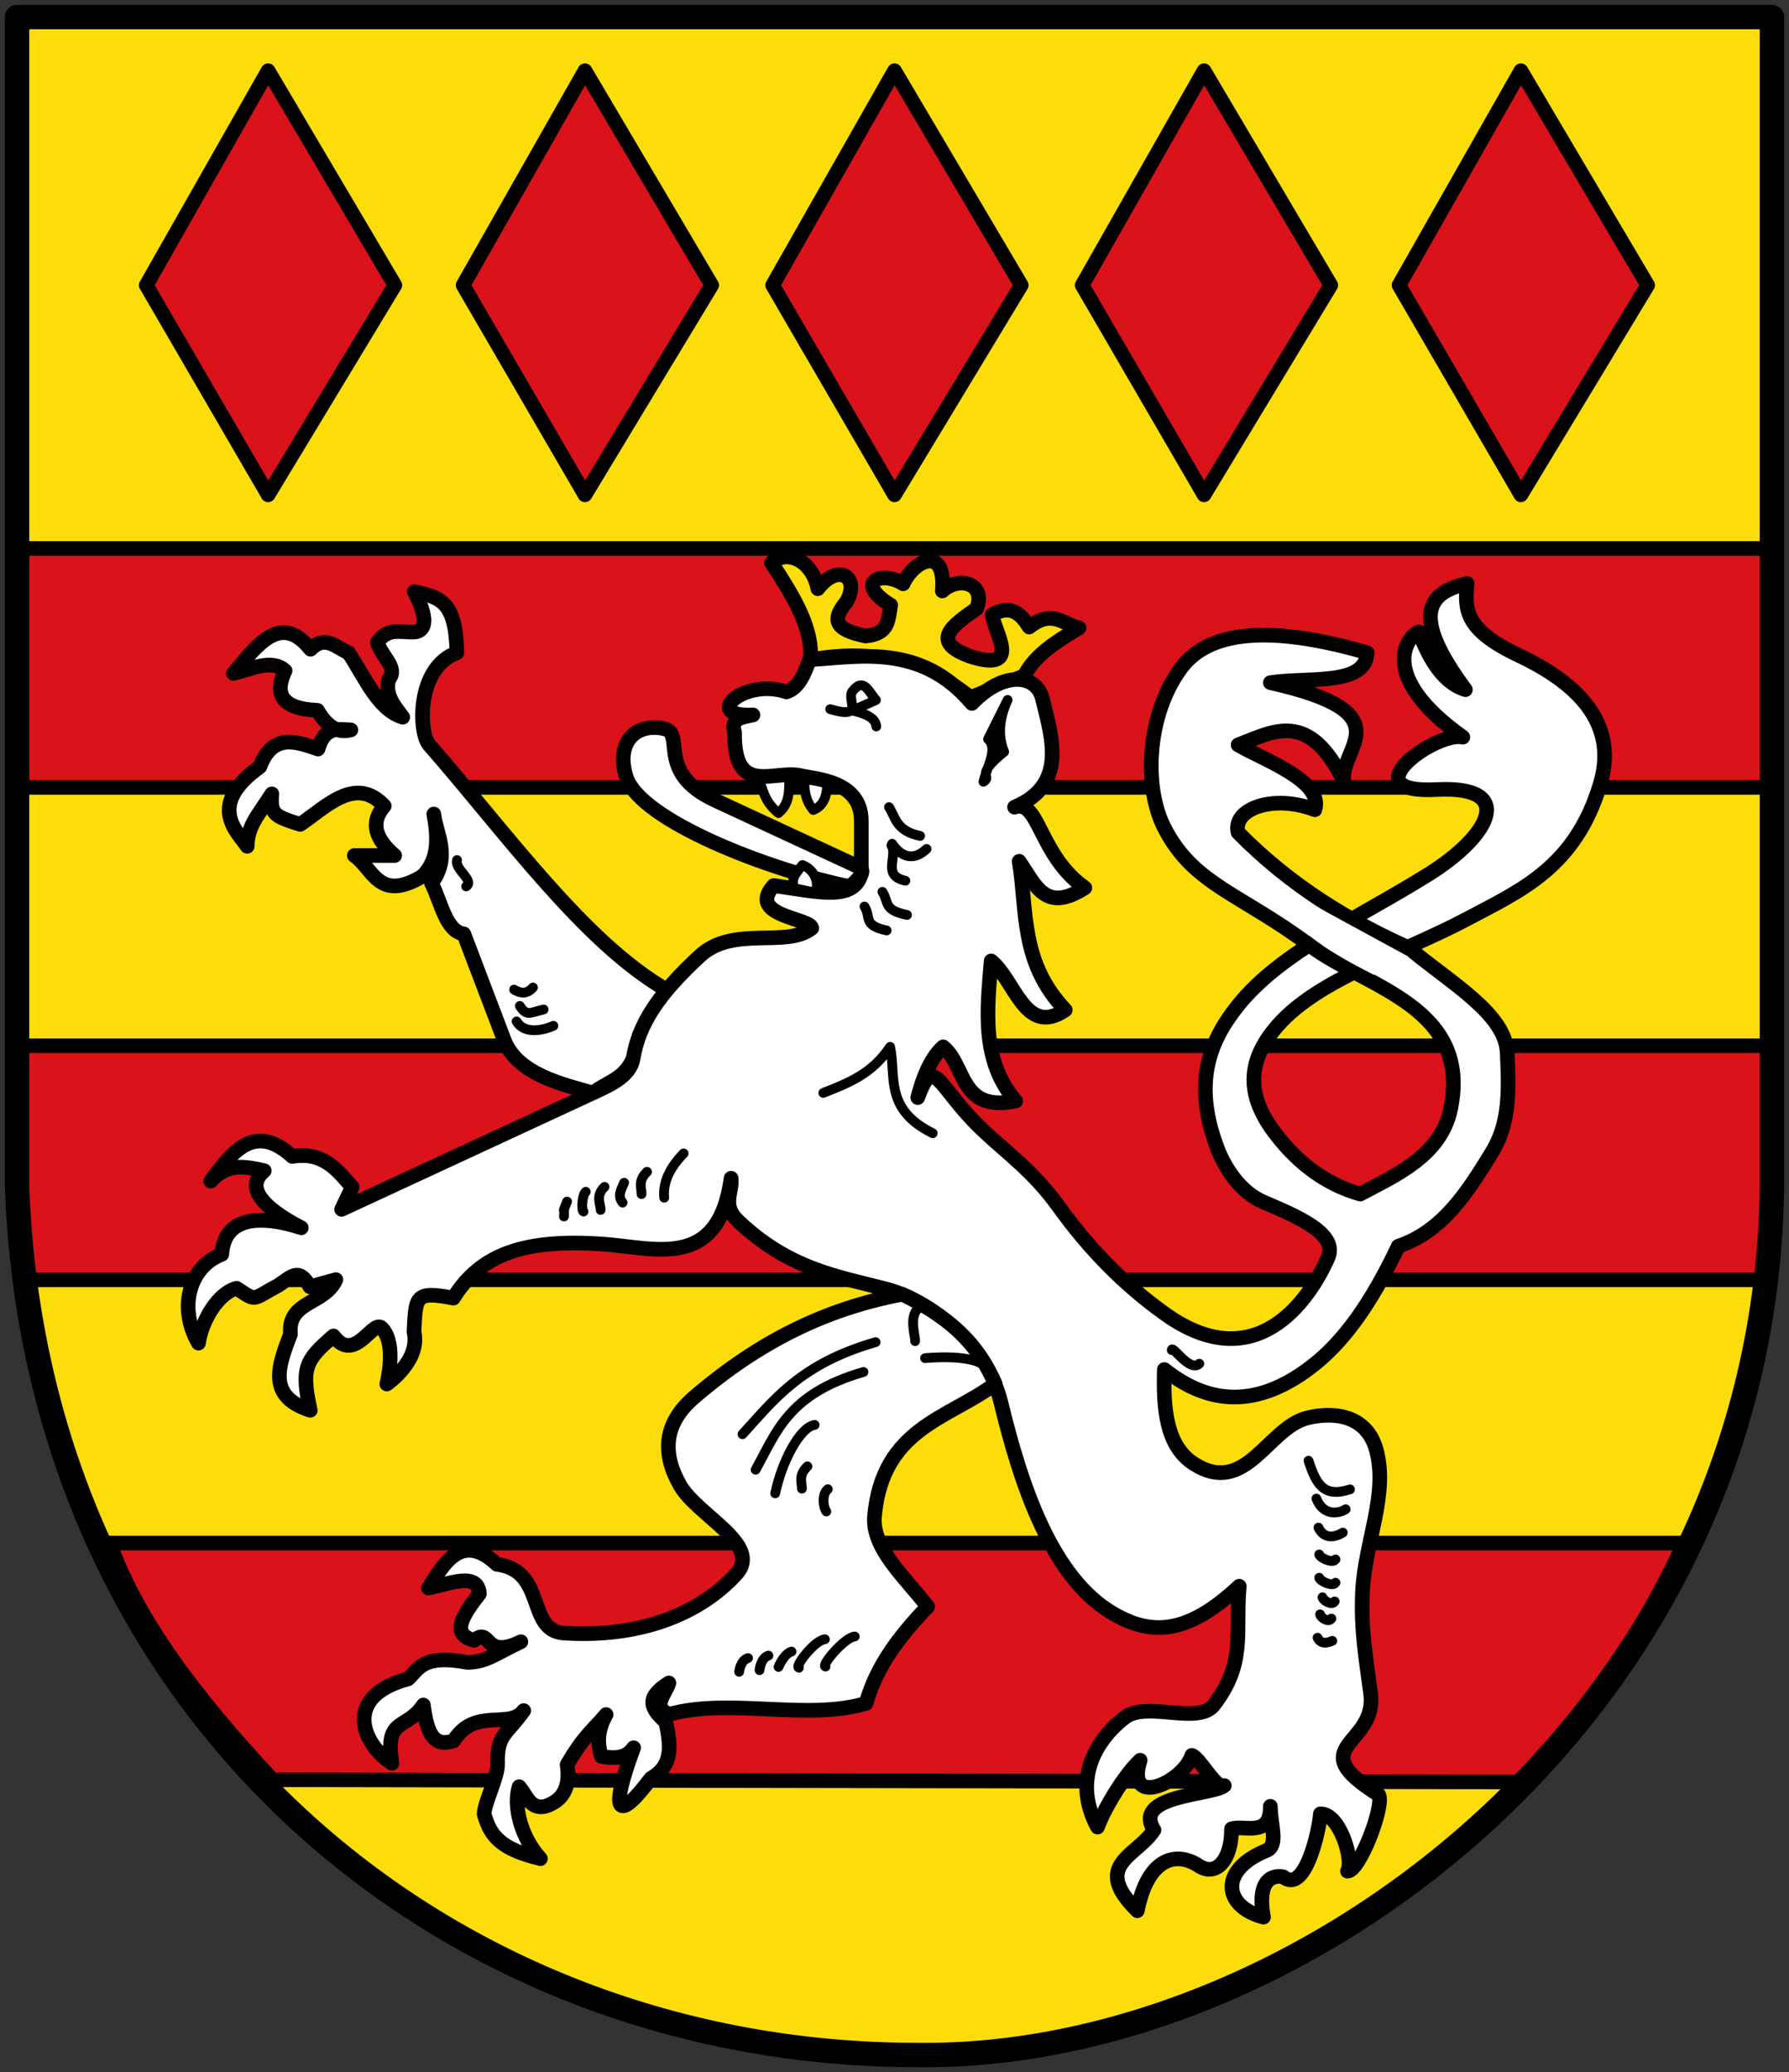
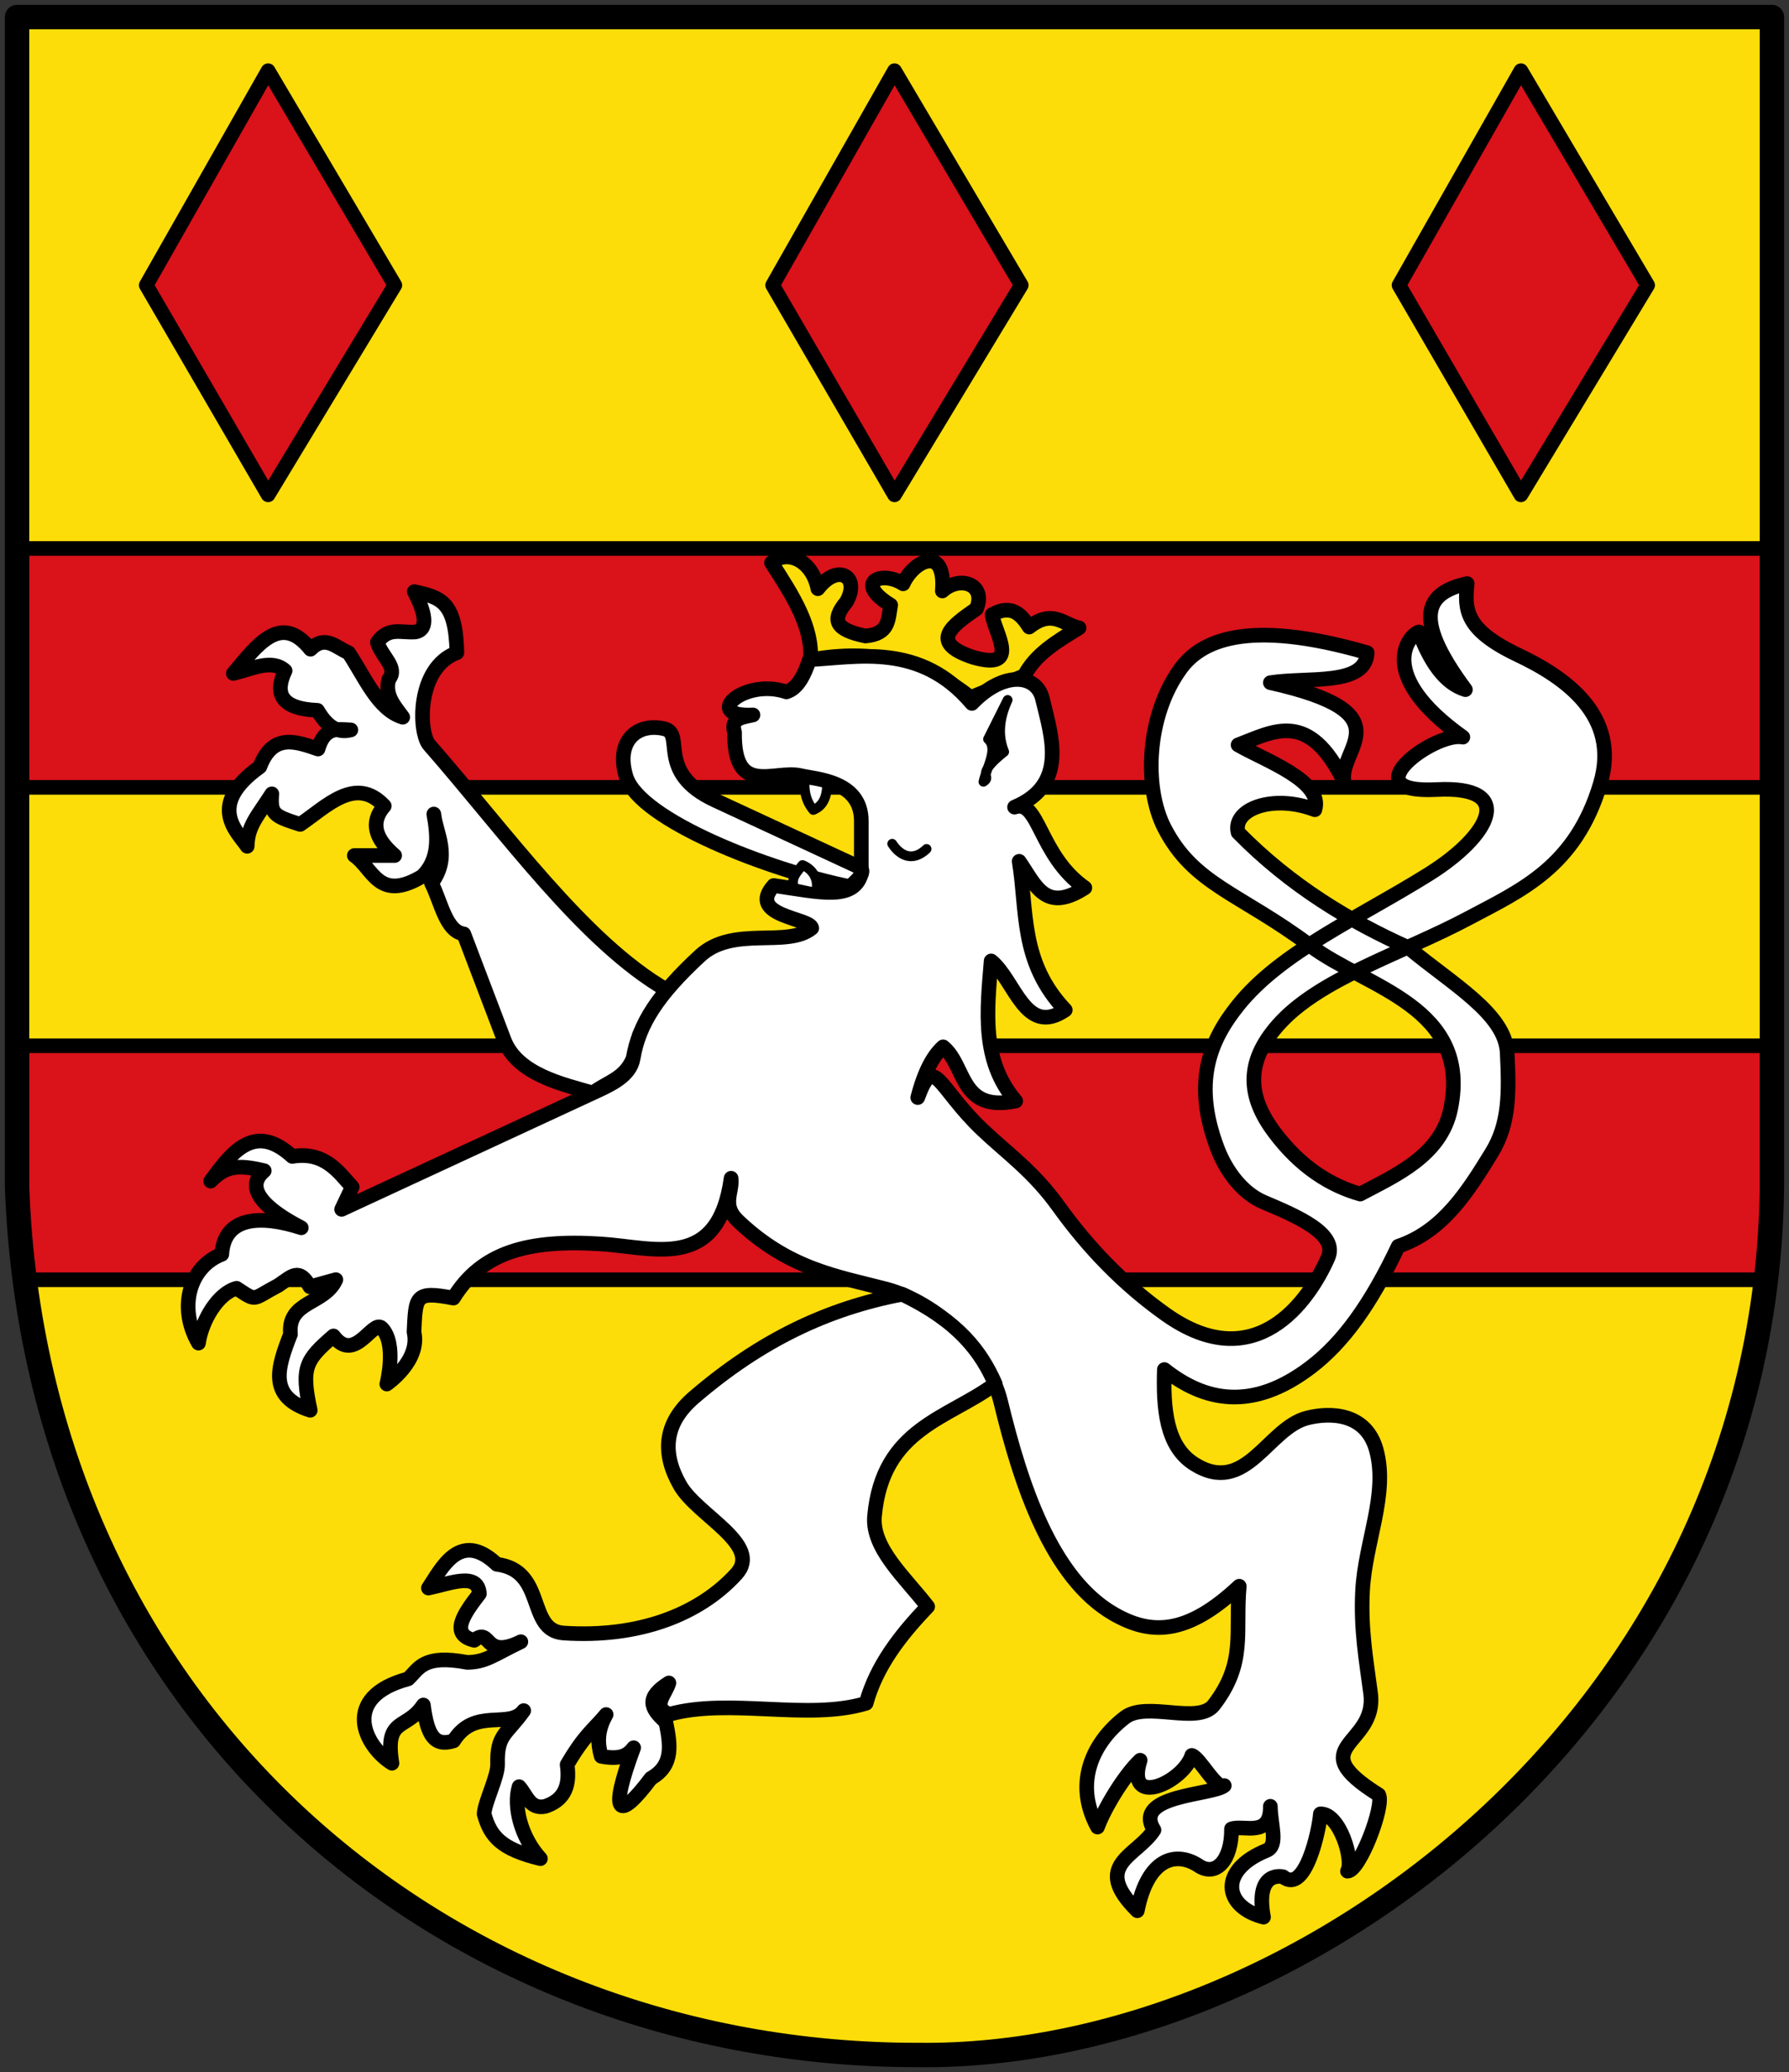
<svg xmlns="http://www.w3.org/2000/svg" height="425" width="367">
  <rect width="100%" height="100%" fill="#333333" stroke="none" />
  <path d="M4.5 5.49h360v240c-1.365 108.23-97.135 178.89-175 178-97.254.208-181.01-70.446-185-178z" style="fill:#fcdd09;stroke:none;stroke-width:5;stroke-linecap:butt;stroke-linejoin:miter;stroke-miterlimit:4;stroke-dasharray:none" transform="translate(-1 -1.994)" />
-   <path d="M23.5 318.49h323c-9 19-18.636 34-33.636 49l-255.96-.45C40.5 349.49 28.991 333.83 23.5 318.49z" style="fill:#da121a;stroke:#000;stroke-width:3;stroke-linecap:round;stroke-linejoin:miter;stroke-miterlimit:4" transform="translate(-1 -1.994)" />
  <path style="fill:#da121a;stroke:#000;stroke-width:3;stroke-linecap:round;stroke-linejoin:miter;stroke-miterlimit:4;stroke-dasharray:none" d="M5.5 216.489h358v48H5.5zM5.5 114.49h358v49H5.5z" transform="translate(-1 -1.994)" />
-   <path d="M156.46 161.2c1.06 2.52 1.125 5.042 4.226 7.564 2.68-2.157 2.09-5.404 2.254-8.4z" style="fill:#fff;stroke:#000;stroke-width:2;stroke-linecap:butt;stroke-linejoin:round;stroke-miterlimit:4;stroke-dasharray:none" transform="translate(-1 -1.994)" />
  <path d="m159.5 60.49 25-44 26 44-26 43z" style="fill:#da121a;stroke:#000;stroke-width:3;stroke-linecap:round;stroke-linejoin:round;stroke-miterlimit:4;stroke-dasharray:none" transform="translate(-1 -1.994)" />
-   <path style="fill:#da121a;stroke:#000;stroke-width:3;stroke-linecap:round;stroke-linejoin:round;stroke-miterlimit:4;stroke-dasharray:none" d="m97.5 60.49 25-44 26 44-26 43zM224.5 60.49l25-44 26 44-26 43z" transform="translate(-2.5 -1.994)" />
  <path style="fill:#da121a;stroke:#000;stroke-width:3;stroke-linecap:round;stroke-linejoin:round;stroke-miterlimit:4;stroke-dasharray:none" d="m31.5 60.49 25-44 26 44-26 43zM288.5 60.49l25-44 26 44-26 43z" transform="translate(-1.5 -1.994)" />
  <path d="M167.25 137.34c12.742-2.36 23.664.285 32.84 7.73l11.041-4.478c2.273-4.451 6.797-7.101 11.236-9.819-3.2-.637-5.427-3.947-10.234-.167-1.69-2.703-3.701-4.696-7.593-2.554.335 3.449 6.19 11.666-3.92 8.757-9.395-3.117-4.05-6.624.697-9.956 2.08-5.12-3.482-6.868-7.004-3.646.774-9.687-6.01-6.113-8.043-1.469-4.477-2.854-10.173-.265-2.56 4.365-.543 3.045-.275 5.908-5.172 6.342-6.13-1.285-7.061-3.202-3.92-6.982 2.964-5.1-1.672-8.153-5.84-2.722-1.152-5.782-6.247-8.162-9.513-5.315 4.335 6.638 8.528 13.275 7.985 19.913z" style="fill:#fcdd09;stroke:#000;stroke-width:3;stroke-linecap:butt;stroke-linejoin:round;stroke-miterlimit:4;stroke-dasharray:none" transform="translate(-1 -1.994)" />
  <path d="M85.979 123.34c5.45 1.179 8.53 2.055 8.746 12.528-8.335 3.083-7.88 16.39-5.673 18.91 15.74 17.973 31.712 40.499 48.75 50.294l-5.65 9.277c-1.326 8.93-5.315 8.686-9.54 11.82-5.961-1.733-15.486-3.754-18.196-10.878l-8.274-21.747c-3.687-.504-4.633-6.492-6.618-10.401 4.102-5.537.848-10.325.473-14.183.826 4.716 1.16 9.291-2.364 12.764-9.023 5.386-10.075-1.627-13.946-4.255h8.273c-3.967-3.388-5.09-6.776-2.127-10.164-5.884-6.321-11.883.137-17.256 3.782-5.302-1.705-6.155-2.053-5.812-6.267-3.025 4.727-4.927 6.504-5.062 10.759-1.85-2.844-8.56-8.315 2.6-16.31 2.656-7.016 7.49-5.153 11.935-3.644 1.384-4.758 4.143-4.013 6.74-3.92-2.997.794-5.116-1.045-6.856-4.019-7.836-.323-8.713-3.729-6.635-8.118-2.715-2.494-6.771-.356-10.62.554 4.903-5.794 9.713-12.599 15.837-4.964 3.075-3.086 5.306-.266 7.8.71 3.375 5.068 5.99 11.658 11.11 13.236-1.28-1.883-3.854-4.36-2.836-7.8 1.951-2.384-1.518-4.622-2.364-7.564 2.314-3.243 4.887-1.884 7.8-2.128 2.186-.335 2.618-2.898-.236-8.273z" style="fill:#fff;stroke:#000;stroke-width:3;stroke-linecap:butt;stroke-linejoin:round;stroke-miterlimit:4;stroke-dasharray:none" transform="translate(-1 -1.994)" />
  <path d="M166.11 160.92c-.094 1.958-.368 4.707 1.724 7.206 2.224-.876 2.86-3.022 2.865-5.673z" style="fill:#fff;stroke:#000;stroke-width:2;stroke-linecap:butt;stroke-linejoin:round;stroke-miterlimit:4;stroke-dasharray:none" transform="translate(-1 -1.994)" />
  <path d="M239.86 171.8c-4.208-8.169-3.746-22.89 3.31-32.62 4.056-5.596 13.388-10.508 38.292-3.31-.284 6.921-12.14 4.941-19.856 6.146 28.09 6.286 13.815 13.473 15.128 20.33-7.249-14.898-14.498-10.313-21.747-7.565 5.566 3.214 17.566 7.43 15.75 13.295-8.704-3.295-16.982-.075-15.75 4.67 10.721 10.93 23.021 18.3 34.984 23.638 8.855 7.404 19.839 13.526 20.216 21.525.376 7.959.549 14.464-3.197 20.551-4.801 7.803-9.937 16.063-19.147 19.147-5.628 11.875-11.283 19.735-17.965 24.82-12.094 9.204-21.93 6.886-30.02.473-.247 7.992.343 15.74 6.146 19.383 10.59 6.647 15.05-7.411 23.165-9.455 4.603-1.16 12.086-1.138 14.183 6.618 2.453 9.07-2.313 18.826-2.836 28.838-.412 7.86.763 14.269 1.654 21.038 1.43 10.859-14.512 10.663 1.672 20.808 1.168 2.335-3.939 15.66-6.42 15.66 1.338-2.23-1.614-11.92-5.556-11.755-.218 3.166-3.052 16.6-7.649 12.905 0 0-5.817-1.512-4.016 8.273-8.128-2.08-9.368-9.611.626-13.676 2.466-1.002.836-5.213.778-9.057.066 6.55-5.526 3.74-7.972 4.637.072 6.337-3.207 10.072-6.92 7.426-4.665-2.907-10.299-1.272-12.406 9.357-9.528-9.445-.052-11.143 3.424-16.563-4.532-7.24 11.995-7.087 14.42-9.104-1.597.984-5.032-5.725-6.66-6.192-1.7 5.44-13.74 11.079-10.597.991-3.354 3.194-7.36 9.91-8.746 13.71-4.985-9.114-.895-17.488 5.6-22.473 4.502-3.456 15.063 1.606 18.274-2.583 6.658-8.685 4.356-14.788 5.2-24.347-10.888 10.23-18.293 9.97-25.764 5.673-12.744-7.33-19.05-26.486-23.165-43.494-2.479-10.244-13.047-20.41-23.638-23.165-9.88-2.57-19.852-4.034-30.257-13.946-3.423-3.26-1.07-5.83-1.419-8.746-2.654 19.148-15.729 14.18-26.71 13.474-14.826-.952-24.434 1.622-30.258 11.11-7.926-1.525-7.72-.362-8.084 6.936 1.376 5.924-5.576 10.686-5.576 10.686s2.126-8.246-1.038-11.479c-1.827-1.865-5.555 7.444-9.902 1.623-5.659 4.913-6.695 6.37-4.77 15.243-8.74-2.784-6.695-8.809-4.05-15.594-.67-6.91 7.046-6.047 9.31-11.198l-5.32 1.468c-2.265-4.017-3.642-2.182-6.5-.286-5.525 2.902-4.225 3.426-8.55.588-3.803 1.012-7.112 6.548-7.817 11.248-4.308-7.44-1.711-15.735 4.785-18.218.504-7.846 8.077-8.097 16.31-5.437-4.77-2.465-12.694-7.4-7.598-11.704-5.505-1.342-8.008-.939-10.995 2.127 4.192-5.656 8.877-12.262 16.742-5.061 6.655-1.105 9.53 3.24 12.297 6.288l-2.173 4.568 51.531-23.874c3.573-1.655 7.664-3.427 8.273-7.091 1.18-7.097 5.148-13.111 13.71-21.038 6.8-6.294 17.886-1.533 22.93-5.673-.223-2.081-13.452-2.453-7.801-8.746 9.7 1.447 16.378 3.121 17.965-2.364v-10.873c0-8.281-9.365-8.557-12.376-9.287-5.446-1.32-13.814 4.486-13.625-8.914-.906-2.915 1.66-3.052 3.782-3.546-10.588.528-2-7.679 6.855-4.728 2.32-.715 3.657-3.4 4.727-6.618 9.692-.434 22.692-3.614 33.33 8.982 6.45-6.727 13.247-6.05 14.467-.965 1.866 7.78 5.262 17.622-5.722 22.239 5.04-1.765 4.981 9.929 14.42 16.547-8.154 5.252-10.084-.547-13.475-5.437 1.686 10.245.144 20.666 9.456 30.493-8.23 5.605-10.327-6.161-15.203-10.058-.833 10.157-2.085 20.411 5.038 28.732-11.562 2.345-10.12-7.23-14.892-11.11-2.008 1.82-3.796 4.96-5.2 10.401 3.385-9.224 4.066-2.108 13.272 6.613 5.215 4.941 10.431 8.507 15.647 15.763 6.055 8.423 13.225 15.892 21.902 22.064 18.392 13.083 29.381-2.626 33.33-11.583 2.151-4.881-6.19-8.444-13.183-11.403-4.538-1.92-7.83-6.612-9.51-11.053-5.063-13.394-1.649-21.95 4.255-29.31 8.847-11.032 24.592-17.836 39.12-26.916 12.537-7.835 18.154-18.207 1.596-17.35-17.956.93-.245-11.975 5.39-10.748-17.995-12.816-11.104-20.968-8.992-21.575 2.27 6.024 5.21 10.505 9.52 11.83-11.508-15.504-7.506-19.999.36-21.754-.519 5.34-.536 9.437 10.448 14.651 9.475 4.498 21.063 12.337 16.858 26.431-5.09 17.06-16.27 21.826-27.107 27.59-13.649 7.258-30.592 12.314-39.058 21.963-6.657 7.588-6.178 14.567-.722 21.867 5.444 7.285 11.625 10.997 17.639 12.71 7.089-3.79 16.568-7.793 18.553-17.482 4.3-20.992-17.218-24.805-28.714-33.392-14.589-10.897-23.995-12.544-30.016-24.231z" style="fill:#fff;stroke:#000;stroke-width:3;stroke-linecap:butt;stroke-linejoin:round;stroke-miterlimit:4;stroke-dasharray:none" transform="translate(-1 -1.994)" />
  <path d="M88.885 327.72c2.693-3.987 6.43-12.054 14.044-4.871 10.202 1.258 6.037 13.593 13.71 14.097 15.325 1.006 27.74-3.707 35.4-12.096 5.477-6-7.944-11.963-11.518-18.184-3.713-6.465-3.422-12.669 2.837-18.046 13.658-11.736 27.365-18.24 42.72-21.164 11.688 5.594 16.228 11.903 19.082 18.38-9.573 7.143-23.134 9.078-24.756 27.114-.597 6.632 6.301 12.599 10.902 18.576-5.648 5.89-10.518 12.168-12.626 19.827-11.904 3.625-28.017-1.176-40.352 2.254-3.82-1.454-.743-4.16-.11-6.423-4.66 2.946-3.983 5.056-.625 8.002.88 4.432 1.73 8.856-3.048 11.548-6.844 9.118-8.623 7.368-3.557-6.261-1.07 1.404-2.501 2.55-6.647 1.758-.742-2.498-.91-5.186 1.002-8.567-2.637 3.174-4.395 4.11-8.004 10.28.753 5.088-1.213 7.456-4.46 8.544-3.168.715-3.843-2.313-5.39-4.03-1.21 3.894.309 10.323 4.374 14.765-8.16-1.977-10.284-4.607-11.552-9.168.1-2.367 2.832-7.658 2.764-10.208-.165-6.14 1.791-5.982 5.359-10.99-2.94 3.934-10.043-.78-14.38 6.203-3.902 1.225-5.397-1.054-6.202-7.35-3.544 5.293-7.962 2.349-6.447 11.94-5.58-3.43-10.688-13.549 3.314-17.302 2.271-2.127 3.08-5.078 12.141-3.386 3.814-.039 5.39-1.543 10.991-4.235-7.766 3.823-5.982-3.12-9.57-.291-4.995-1.211-2.263-5.27 1.06-9.546-.29-4.545-5.96-2.094-10.457-1.17zM137.27 151.47c-5.624-1.304-10.1 2.589-7.8 9.927 2.896 8.856 29.15 19.07 45.858 22.456 2.66-2.223 3.052-3.458 1.89-4.018l-29.546-13.71c-12.278-5.697-5.986-13.632-10.402-14.655Z" style="fill:#fff;stroke:#000;stroke-width:3;stroke-linecap:butt;stroke-linejoin:round;stroke-miterlimit:4;stroke-dasharray:none" transform="translate(-1 -1.994)" />
  <path d="m207.71 145.56-4.018 8.036c2.135 1.935-.233 5.672-.946 8.746 1.97-1.267-2.12-1.08 4.255-6.145-1.213-2.966-1.226-6.413.709-10.637z" style="fill:#000;stroke:#000;stroke-width:2;stroke-linecap:butt;stroke-linejoin:round;stroke-miterlimit:4;stroke-dasharray:none" transform="translate(-1 -1.994)" />
  <path d="M184.03 175.06c1.597 2.449 4.206 3.79 7.05 1.062" style="fill:none;stroke:#000;stroke-width:2;stroke-linecap:round;stroke-linejoin:round;stroke-miterlimit:4;stroke-dasharray:none" transform="translate(-1 -1.994)" />
  <path d="M163.73 184.12c-.094-1.959-.201-2.201 1.891-4.7 2.224.877 3.529 3.19 2.698 5.674z" style="fill:#fff;stroke:#000;stroke-width:2;stroke-linecap:butt;stroke-linejoin:round;stroke-miterlimit:4;stroke-dasharray:none" transform="translate(-1 -1.994)" />
-   <path style="fill:none;stroke:#000;stroke-width:2;stroke-linecap:round;stroke-linejoin:round;stroke-miterlimit:4;stroke-dasharray:none" d="M274.31 338.55c-1.436.64-2.478.492-3.023-.65m-118.657 7s.216-2.316 1.824-2.823m2.356 2.483s.216-2.483 1.824-2.99m2.076 2.33s1.052-2.65 2.66-3.157m1.52 3.317c-.96-.194 3.225-5.658 5.334-5.832m.116 5.592c-.96-.194 3.893-5.993 6.003-6.166m95.457-4.534c.106.675 1.764 1.757 2.325.854m-1.825-4.364c.106.675 1.931 1.757 2.492.854m-3.162-4.864c.106.675 2.767 1.924 3.328 1.021m-3.328-5.791c.106.675 2.767 1.924 3.328 1.021m-3.488-6.531c1.11 2.346 3.269 2.09 5 1.021m-5.42-6.971c1.276 3.35 4.271 3.26 6.002 2.191M94.76 178.4c-.588 1.858 3.652 4.218 1.87 5.408m150.4 97.892c-1.955 1.858-5.612-3.972-5.652-2.783m-52.008-8.587c-1.955 1.858-.598 5.555-.638 6.745m14.773 5.662c-1.999-3.276-12.735-2.174-12.735-2.174m-19.95 26.877c-1.12.855-1.1 3.382-.304 4.572m-3.876-9.252c-1.955 1.858-1.1 3.382-1.14 4.572m2.62-13.072c-3.113.462-6.81 7.825-8.093 14.039m18.113-24.9c-15.482 4.474-17.841 12.339-22.134 20.058M106.46 204.98c1.292.762 2.583 1.008 3.875-.443m6.995 43.903c-1.12 2.86-.43.875-.638 3.068m4.478-5.078c-.785.688-.932 3.883-.47 4.07m4.32-5.07c-1.955 1.858-.765 3.55-.805 4.739m4.815-5.58c-.586 1.358-1.429 2.714-.304 4.071m5.014-6.32c-1.955 1.858-1.1 3.382-1.14 4.572m8.64-8.342c-2.958 3.028-4.275 6.056-3.98 9.085M106.97 211.5c2.166 3.46 7.552.895 7.552.895m-6.882-4.075c1.406 2.21 2.129 1.36 4.878.727m71.342-33.657c1.406 2.21-2.05 6.208 2.872 7.246m-8.392 5.294c1.406 2.21-.378 3.868 4.544 4.906m-.864-7.916c1.406 2.21.123 3.7 5.045 4.739m82.365 111.95c1.61 4.854 3.102 7.608 8.51 5.87m-97.31-30.2c-15.482 4.474-20.85 11.838-27.315 18.888M171.31 147.45c7.17 2.163 3.296-2.008 4.56-3.656 2.293-2.987 3.38.161 4.822 1.785l-4.802 2.157c1.77.44 4.73 1.195 4.875 3.26m2.605 16.544c1.406 2.21 1.46 4.87 6.382 5.909m-19.862 52.71c4.961-1.977 9.974-3.801 13.71-9.455 1.286 6.127-1.26 12.764 8.746 17.728" transform="translate(-1 -1.994)" />
-   <path d="m270.96 187.88 18.887 10.279-7.039 3.76c-5.396-2.71-10.339-5.515-14.36-8.96z" style="fill:#fff" transform="translate(-1 -1.994)" />
  <path style="fill:none;stroke:#000;stroke-width:5;stroke-linecap:round;stroke-linejoin:round;stroke-miterlimit:4;stroke-dasharray:none" d="M4.5 5.49h360v240c-1.365 108.23-97.135 178.89-175 178-97.254.208-181.01-70.446-185-178z" transform="translate(-1 -1.994)" />
</svg>